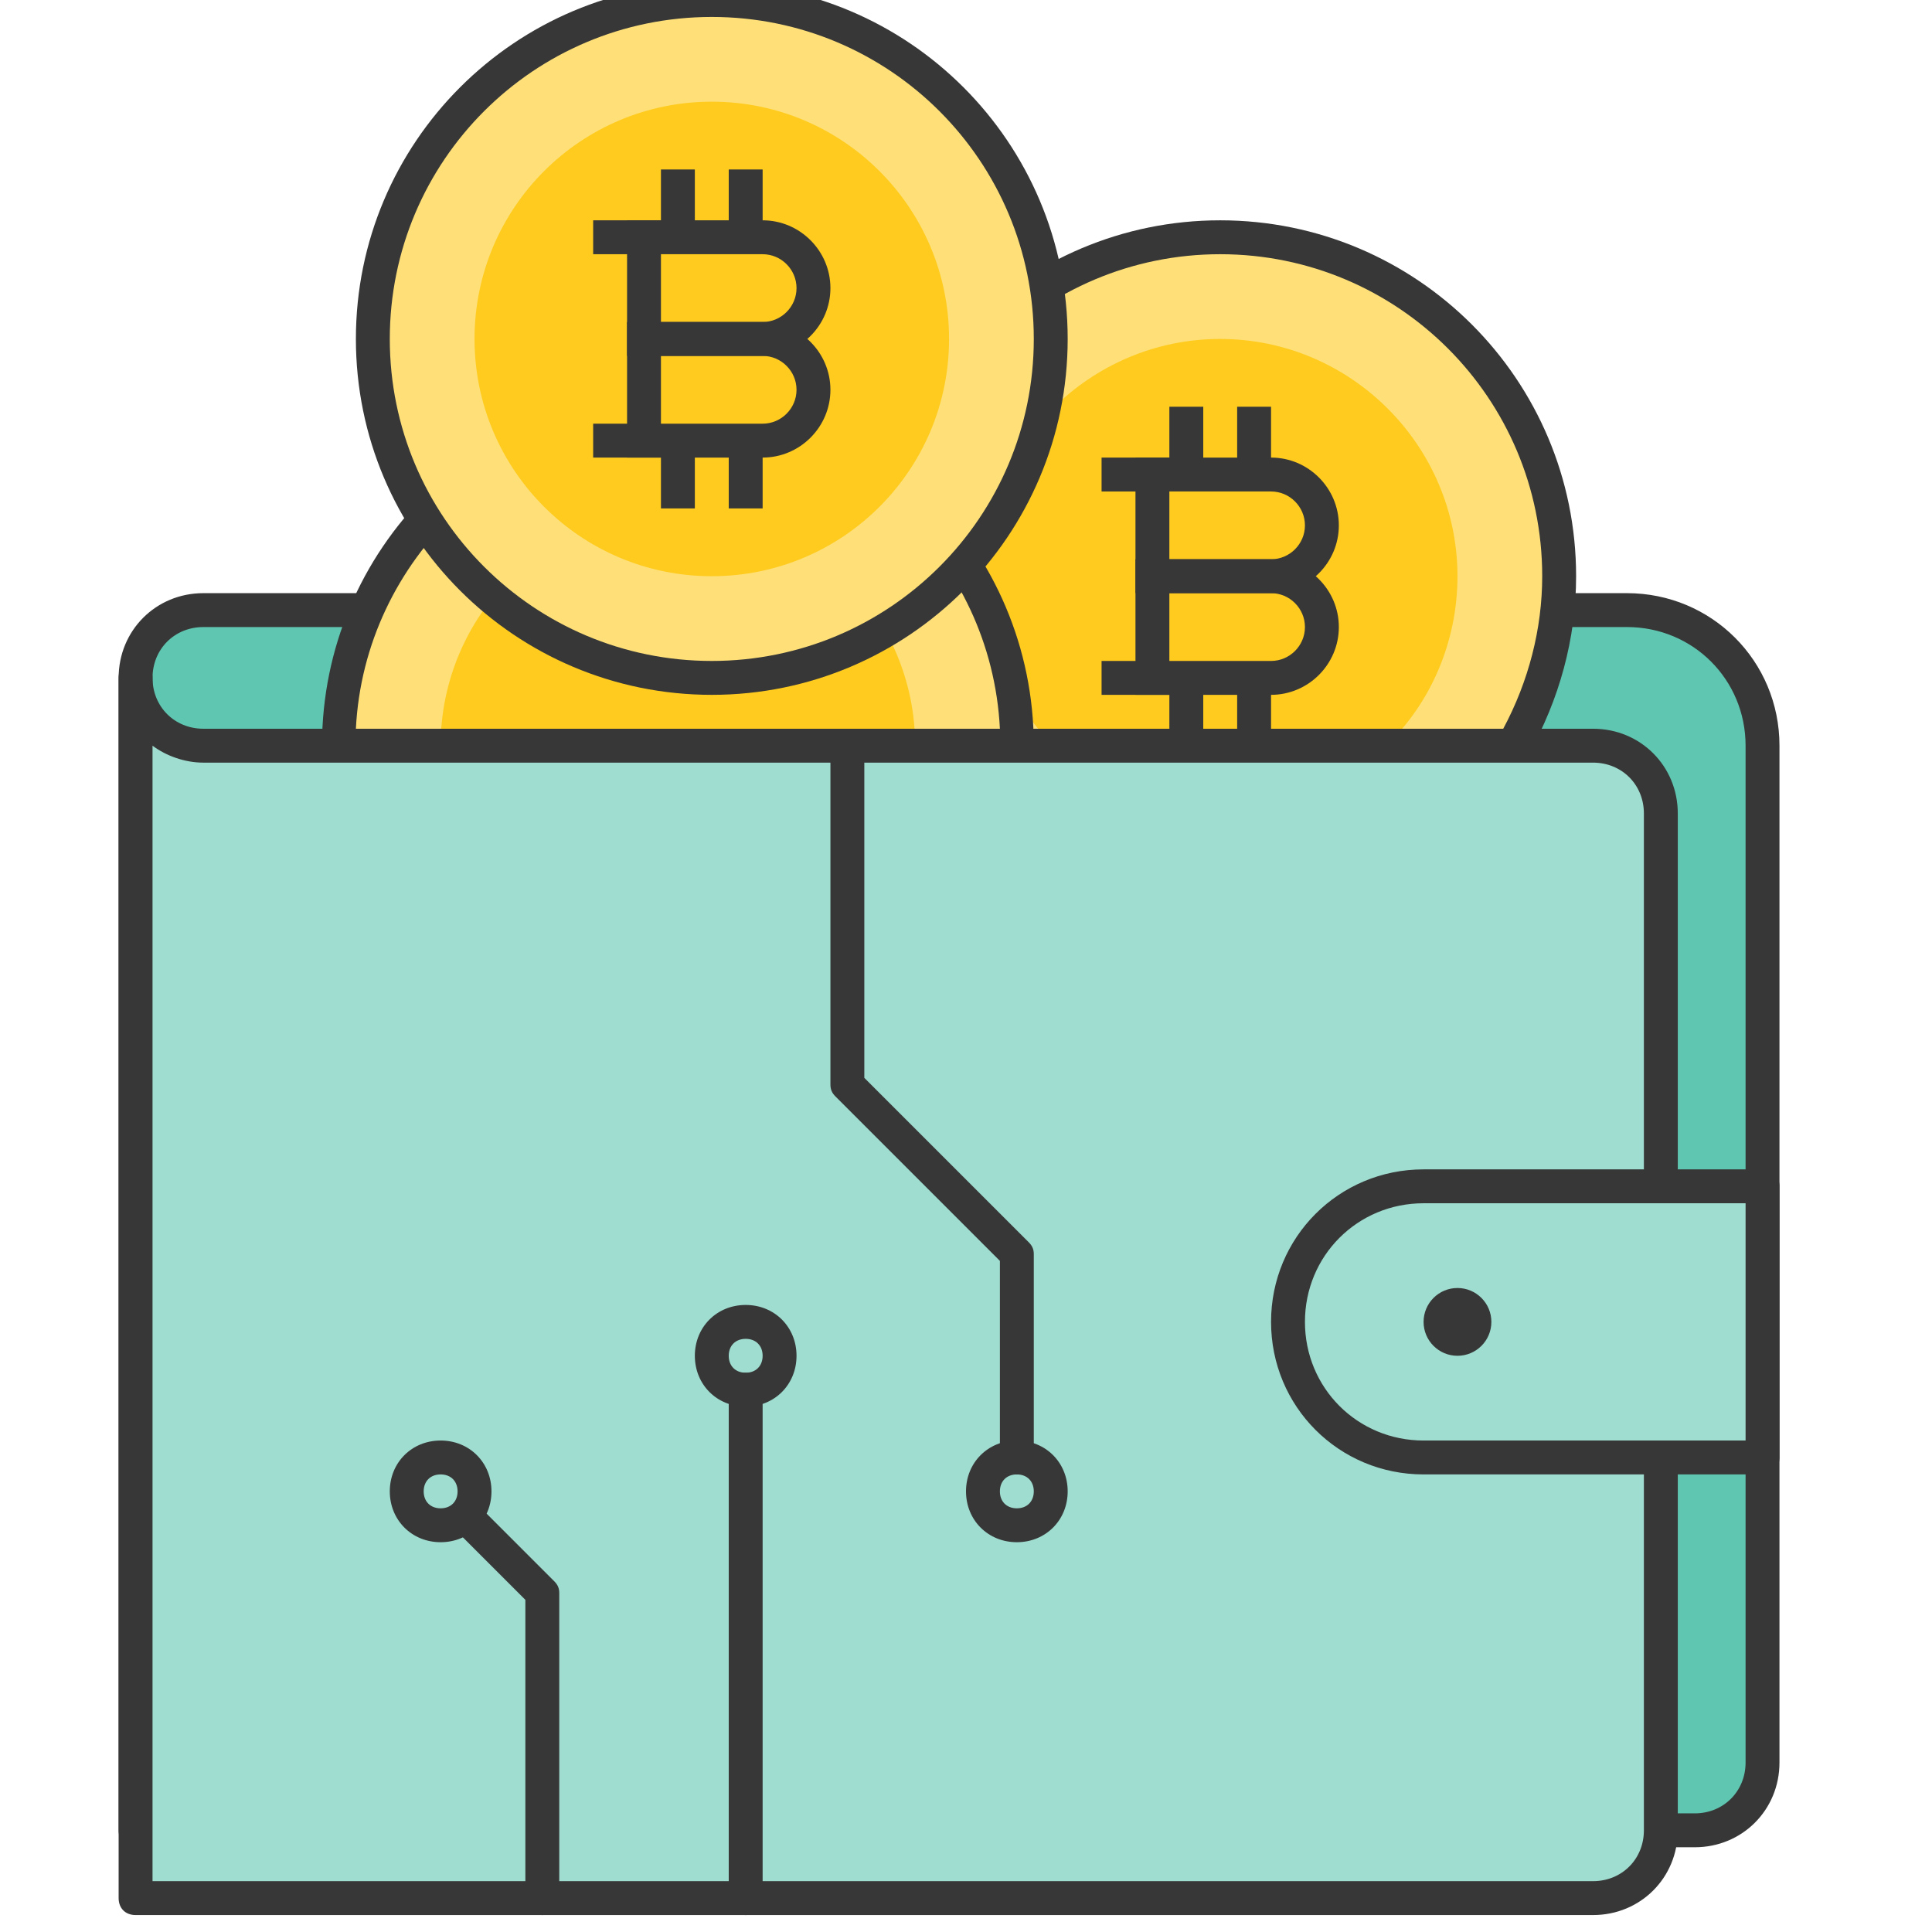
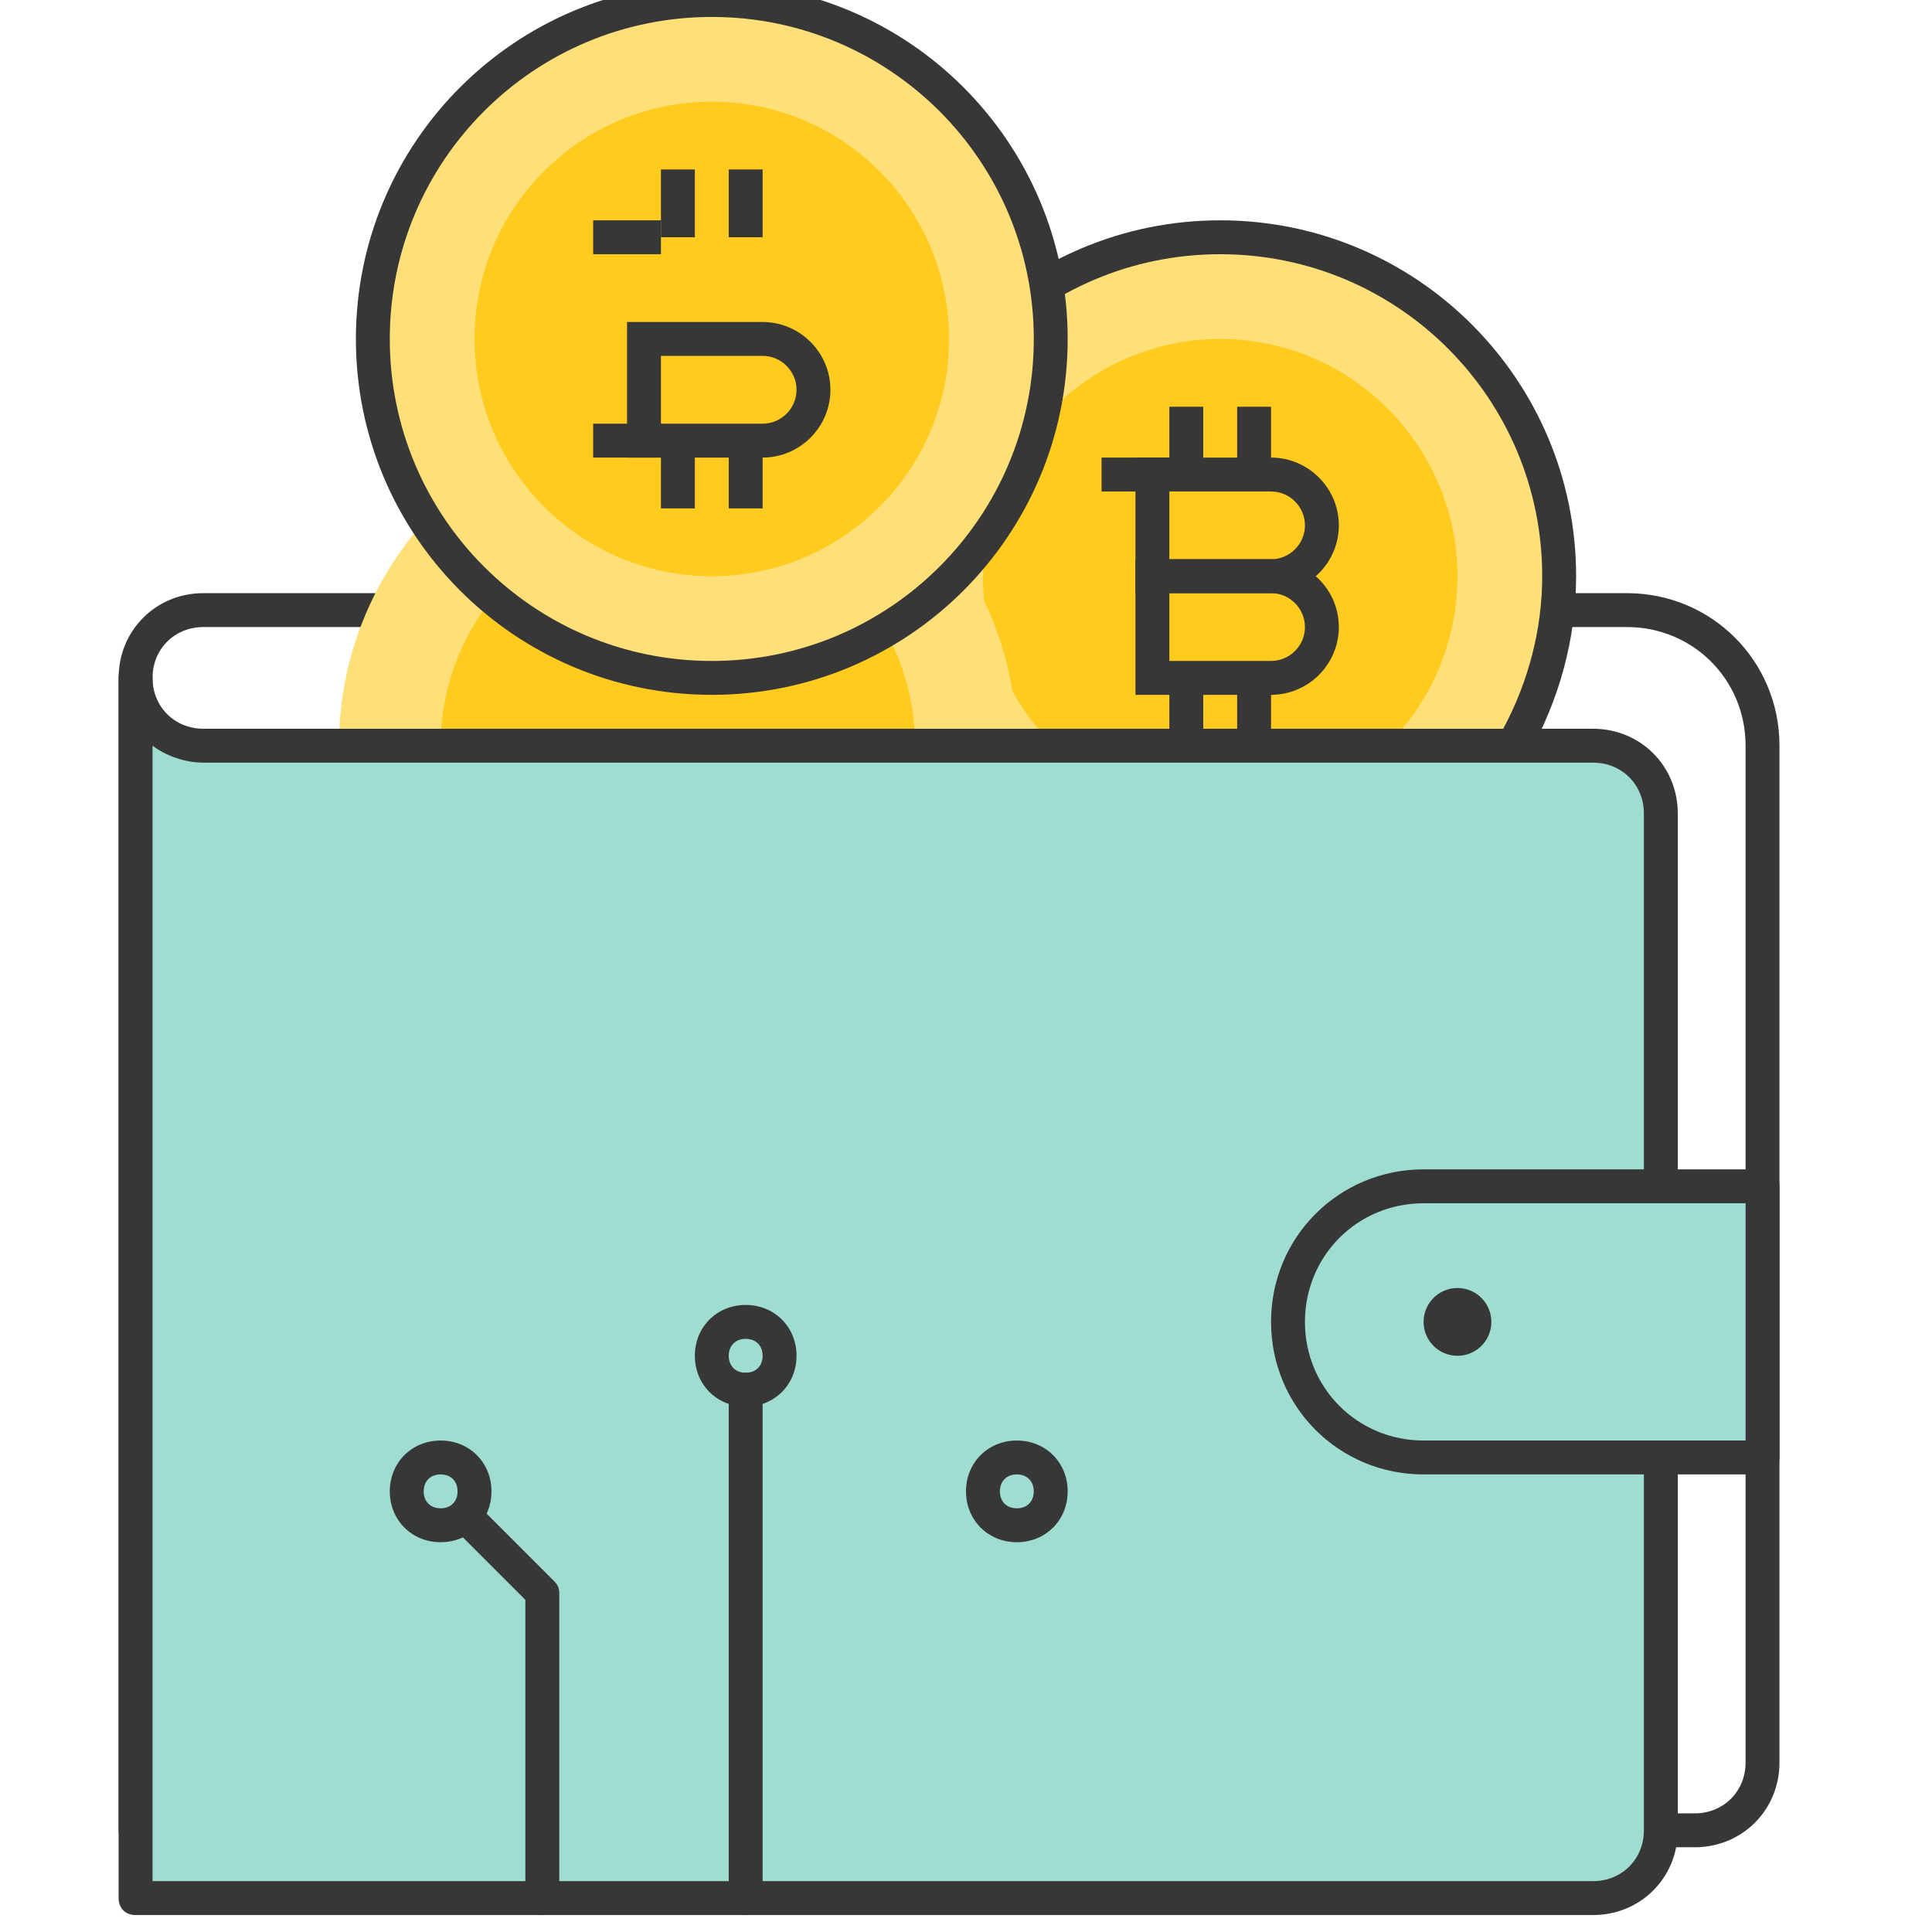
<svg xmlns="http://www.w3.org/2000/svg" version="1.1" id="Layer_1" x="0px" y="0px" viewBox="0 0 114 114" style="enable-background:new 0 0 114 114;" xml:space="preserve">
  <style type="text/css">
	.st0{fill:#5FC7B1;}
	.st1{fill:#373737;}
	.st2{fill:#FFE078;}
	.st3{fill:#FFCB1E;}
	.st4{fill:#9FDDD0;}
</style>
  <g>
-     <path class="st0" d="M100,108H8V40c0-2.2,1.8-4,4-4h84c4.4,0,8,3.6,8,8v60C104,106.2,102.2,108,100,108z" />
    <path class="st1" d="M100,109H8c-0.6,0-1-0.4-1-1V40c0-2.8,2.2-5,5-5h84c5,0,9,4,9,9v60C105,106.8,102.8,109,100,109z M9,107h91   c1.7,0,3-1.3,3-3V44c0-3.9-3.1-7-7-7H12c-1.7,0-3,1.3-3,3V107z" />
  </g>
  <g>
    <g>
      <g>
        <path class="st2" d="M92,34c0-11-9-20-20-20c-11,0-20,9-20,20c0,3.6,1,7.1,2.7,10h34.6C91,41.1,92,37.6,92,34z" />
        <path class="st1" d="M89.3,45H54.7c-0.4,0-0.7-0.2-0.9-0.5C52,41.3,51,37.7,51,34c0-11.6,9.4-21,21-21s21,9.4,21,21     c0,3.7-1,7.3-2.8,10.5C90,44.8,89.7,45,89.3,45z M55.3,43h33.4c1.5-2.8,2.3-5.9,2.3-9c0-10.5-8.5-19-19-19c-10.5,0-19,8.5-19,19     C53,37.1,53.8,40.2,55.3,43z" />
      </g>
    </g>
    <g>
      <path class="st3" d="M86,34c0-7.7-6.3-14-14-14c-7.7,0-14,6.3-14,14c0,3.9,1.6,7.5,4.2,10h19.6C84.4,41.5,86,37.9,86,34z" />
    </g>
    <g>
      <g>
        <g>
          <path class="st1" d="M75,35h-8v-8h8c2.2,0,4,1.8,4,4S77.2,35,75,35z M69,33h6c1.1,0,2-0.9,2-2c0-1.1-0.9-2-2-2h-6V33z" />
        </g>
        <g>
          <path class="st1" d="M75,41h-8v-8h8c2.2,0,4,1.8,4,4S77.2,41,75,41z M69,39h6c1.1,0,2-0.9,2-2s-0.9-2-2-2h-6V39z" />
        </g>
        <g>
-           <rect x="65" y="39" class="st1" width="4" height="2" />
-         </g>
+           </g>
        <g>
          <rect x="65" y="27" class="st1" width="4" height="2" />
        </g>
      </g>
      <g>
        <rect x="69" y="24" class="st1" width="2" height="4" />
      </g>
      <g>
        <rect x="69" y="40" class="st1" width="2" height="4" />
      </g>
      <g>
        <rect x="73" y="24" class="st1" width="2" height="4" />
      </g>
      <g>
        <rect x="73" y="40" class="st1" width="2" height="4" />
      </g>
    </g>
  </g>
  <g>
    <g>
      <path class="st2" d="M40,24c-11,0-20,9-20,20h40C60,33,51,24,40,24z" />
-       <path class="st1" d="M60,45H20c-0.6,0-1-0.4-1-1c0-11.6,9.4-21,21-21s21,9.4,21,21C61,44.6,60.6,45,60,45z M21,43H59    c-0.5-10-8.8-18-19-18C29.9,25,21.5,33,21,43z" />
    </g>
    <g>
      <path class="st3" d="M40,30c-7.7,0-14,6.3-14,14h28C54,36.3,47.7,30,40,30z" />
    </g>
  </g>
  <g>
    <path class="st4" d="M94,112H8V40l0,0c0,2.2,1.8,4,4,4h82c2.2,0,4,1.8,4,4v60C98,110.2,96.2,112,94,112z" />
    <path class="st1" d="M94,113H8c-0.6,0-1-0.4-1-1V40c0-0.6,0.4-1,1-1c0.6,0,1,0.4,1,1c0,1.7,1.3,3,3,3h82c2.8,0,5,2.2,5,5v60   C99,110.8,96.8,113,94,113z M9,111h85c1.7,0,3-1.3,3-3V48c0-1.7-1.3-3-3-3H12c-1.1,0-2.2-0.4-3-1V111z" />
  </g>
  <g>
    <g>
      <path class="st1" d="M44,113c-0.6,0-1-0.4-1-1V82c0-0.6,0.4-1,1-1c0.6,0,1,0.4,1,1v30C45,112.6,44.6,113,44,113z" />
    </g>
    <g>
      <path class="st1" d="M44,83c-1.7,0-3-1.3-3-3c0-1.7,1.3-3,3-3s3,1.3,3,3C47,81.7,45.7,83,44,83z M44,79c-0.6,0-1,0.4-1,1    c0,0.6,0.4,1,1,1c0.6,0,1-0.4,1-1C45,79.4,44.6,79,44,79z" />
    </g>
  </g>
  <g>
    <path class="st1" d="M32,113c-0.6,0-1-0.4-1-1V94.4l-3.7-3.7c-0.4-0.4-0.4-1,0-1.4c0.4-0.4,1-0.4,1.4,0l4,4   c0.2,0.2,0.3,0.4,0.3,0.7v18C33,112.6,32.6,113,32,113z" />
  </g>
  <g>
    <path class="st1" d="M26,91c-1.7,0-3-1.3-3-3c0-1.7,1.3-3,3-3c1.7,0,3,1.3,3,3C29,89.7,27.7,91,26,91z M26,87c-0.6,0-1,0.4-1,1   c0,0.6,0.4,1,1,1c0.6,0,1-0.4,1-1C27,87.4,26.6,87,26,87z" />
  </g>
  <g>
    <path class="st1" d="M60,91c-1.7,0-3-1.3-3-3c0-1.7,1.3-3,3-3c1.7,0,3,1.3,3,3C63,89.7,61.7,91,60,91z M60,87c-0.6,0-1,0.4-1,1   c0,0.6,0.4,1,1,1c0.6,0,1-0.4,1-1C61,87.4,60.6,87,60,87z" />
  </g>
  <g>
-     <path class="st1" d="M60,87c-0.6,0-1-0.4-1-1V74.4l-9.7-9.7C49.1,64.5,49,64.3,49,64V44c0-0.6,0.4-1,1-1c0.6,0,1,0.4,1,1v19.6   l9.7,9.7c0.2,0.2,0.3,0.4,0.3,0.7v12C61,86.6,60.6,87,60,87z" />
-   </g>
+     </g>
  <g>
    <path class="st4" d="M104,86H84c-4.4,0-8-3.6-8-8l0,0c0-4.4,3.6-8,8-8h20V86z" />
-     <path class="st1" d="M104,87H84c-5,0-9-4-9-9s4-9,9-9h20c0.6,0,1,0.4,1,1v16C105,86.6,104.6,87,104,87z M84,71c-3.9,0-7,3.1-7,7   s3.1,7,7,7h19V71H84z" />
+     <path class="st1" d="M104,87H84c-5,0-9-4-9-9s4-9,9-9h20c0.6,0,1,0.4,1,1v16C105,86.6,104.6,87,104,87M84,71c-3.9,0-7,3.1-7,7   s3.1,7,7,7h19V71H84z" />
  </g>
  <g>
    <circle class="st1" cx="86" cy="78" r="2" />
  </g>
  <g>
    <g>
      <circle class="st2" cx="42" cy="20" r="20" />
      <path class="st1" d="M42,41c-11.6,0-21-9.4-21-21S30.4-1,42-1s21,9.4,21,21S53.6,41,42,41z M42,1C31.5,1,23,9.5,23,20    s8.5,19,19,19c10.5,0,19-8.5,19-19S52.5,1,42,1z" />
    </g>
    <g>
      <circle class="st3" cx="42" cy="20" r="14" />
    </g>
    <g>
      <g>
        <g>
-           <path class="st1" d="M45,21h-8v-8h8c2.2,0,4,1.8,4,4S47.2,21,45,21z M39,19h6c1.1,0,2-0.9,2-2c0-1.1-0.9-2-2-2h-6V19z" />
-         </g>
+           </g>
        <g>
          <path class="st1" d="M45,27h-8v-8h8c2.2,0,4,1.8,4,4S47.2,27,45,27z M39,25h6c1.1,0,2-0.9,2-2c0-1.1-0.9-2-2-2h-6V25z" />
        </g>
        <g>
          <rect x="35" y="25" class="st1" width="4" height="2" />
        </g>
        <g>
          <rect x="35" y="13" class="st1" width="4" height="2" />
        </g>
      </g>
      <g>
        <rect x="39" y="10" class="st1" width="2" height="4" />
      </g>
      <g>
        <rect x="39" y="26" class="st1" width="2" height="4" />
      </g>
      <g>
        <rect x="43" y="10" class="st1" width="2" height="4" />
      </g>
      <g>
        <rect x="43" y="26" class="st1" width="2" height="4" />
      </g>
    </g>
  </g>
</svg>